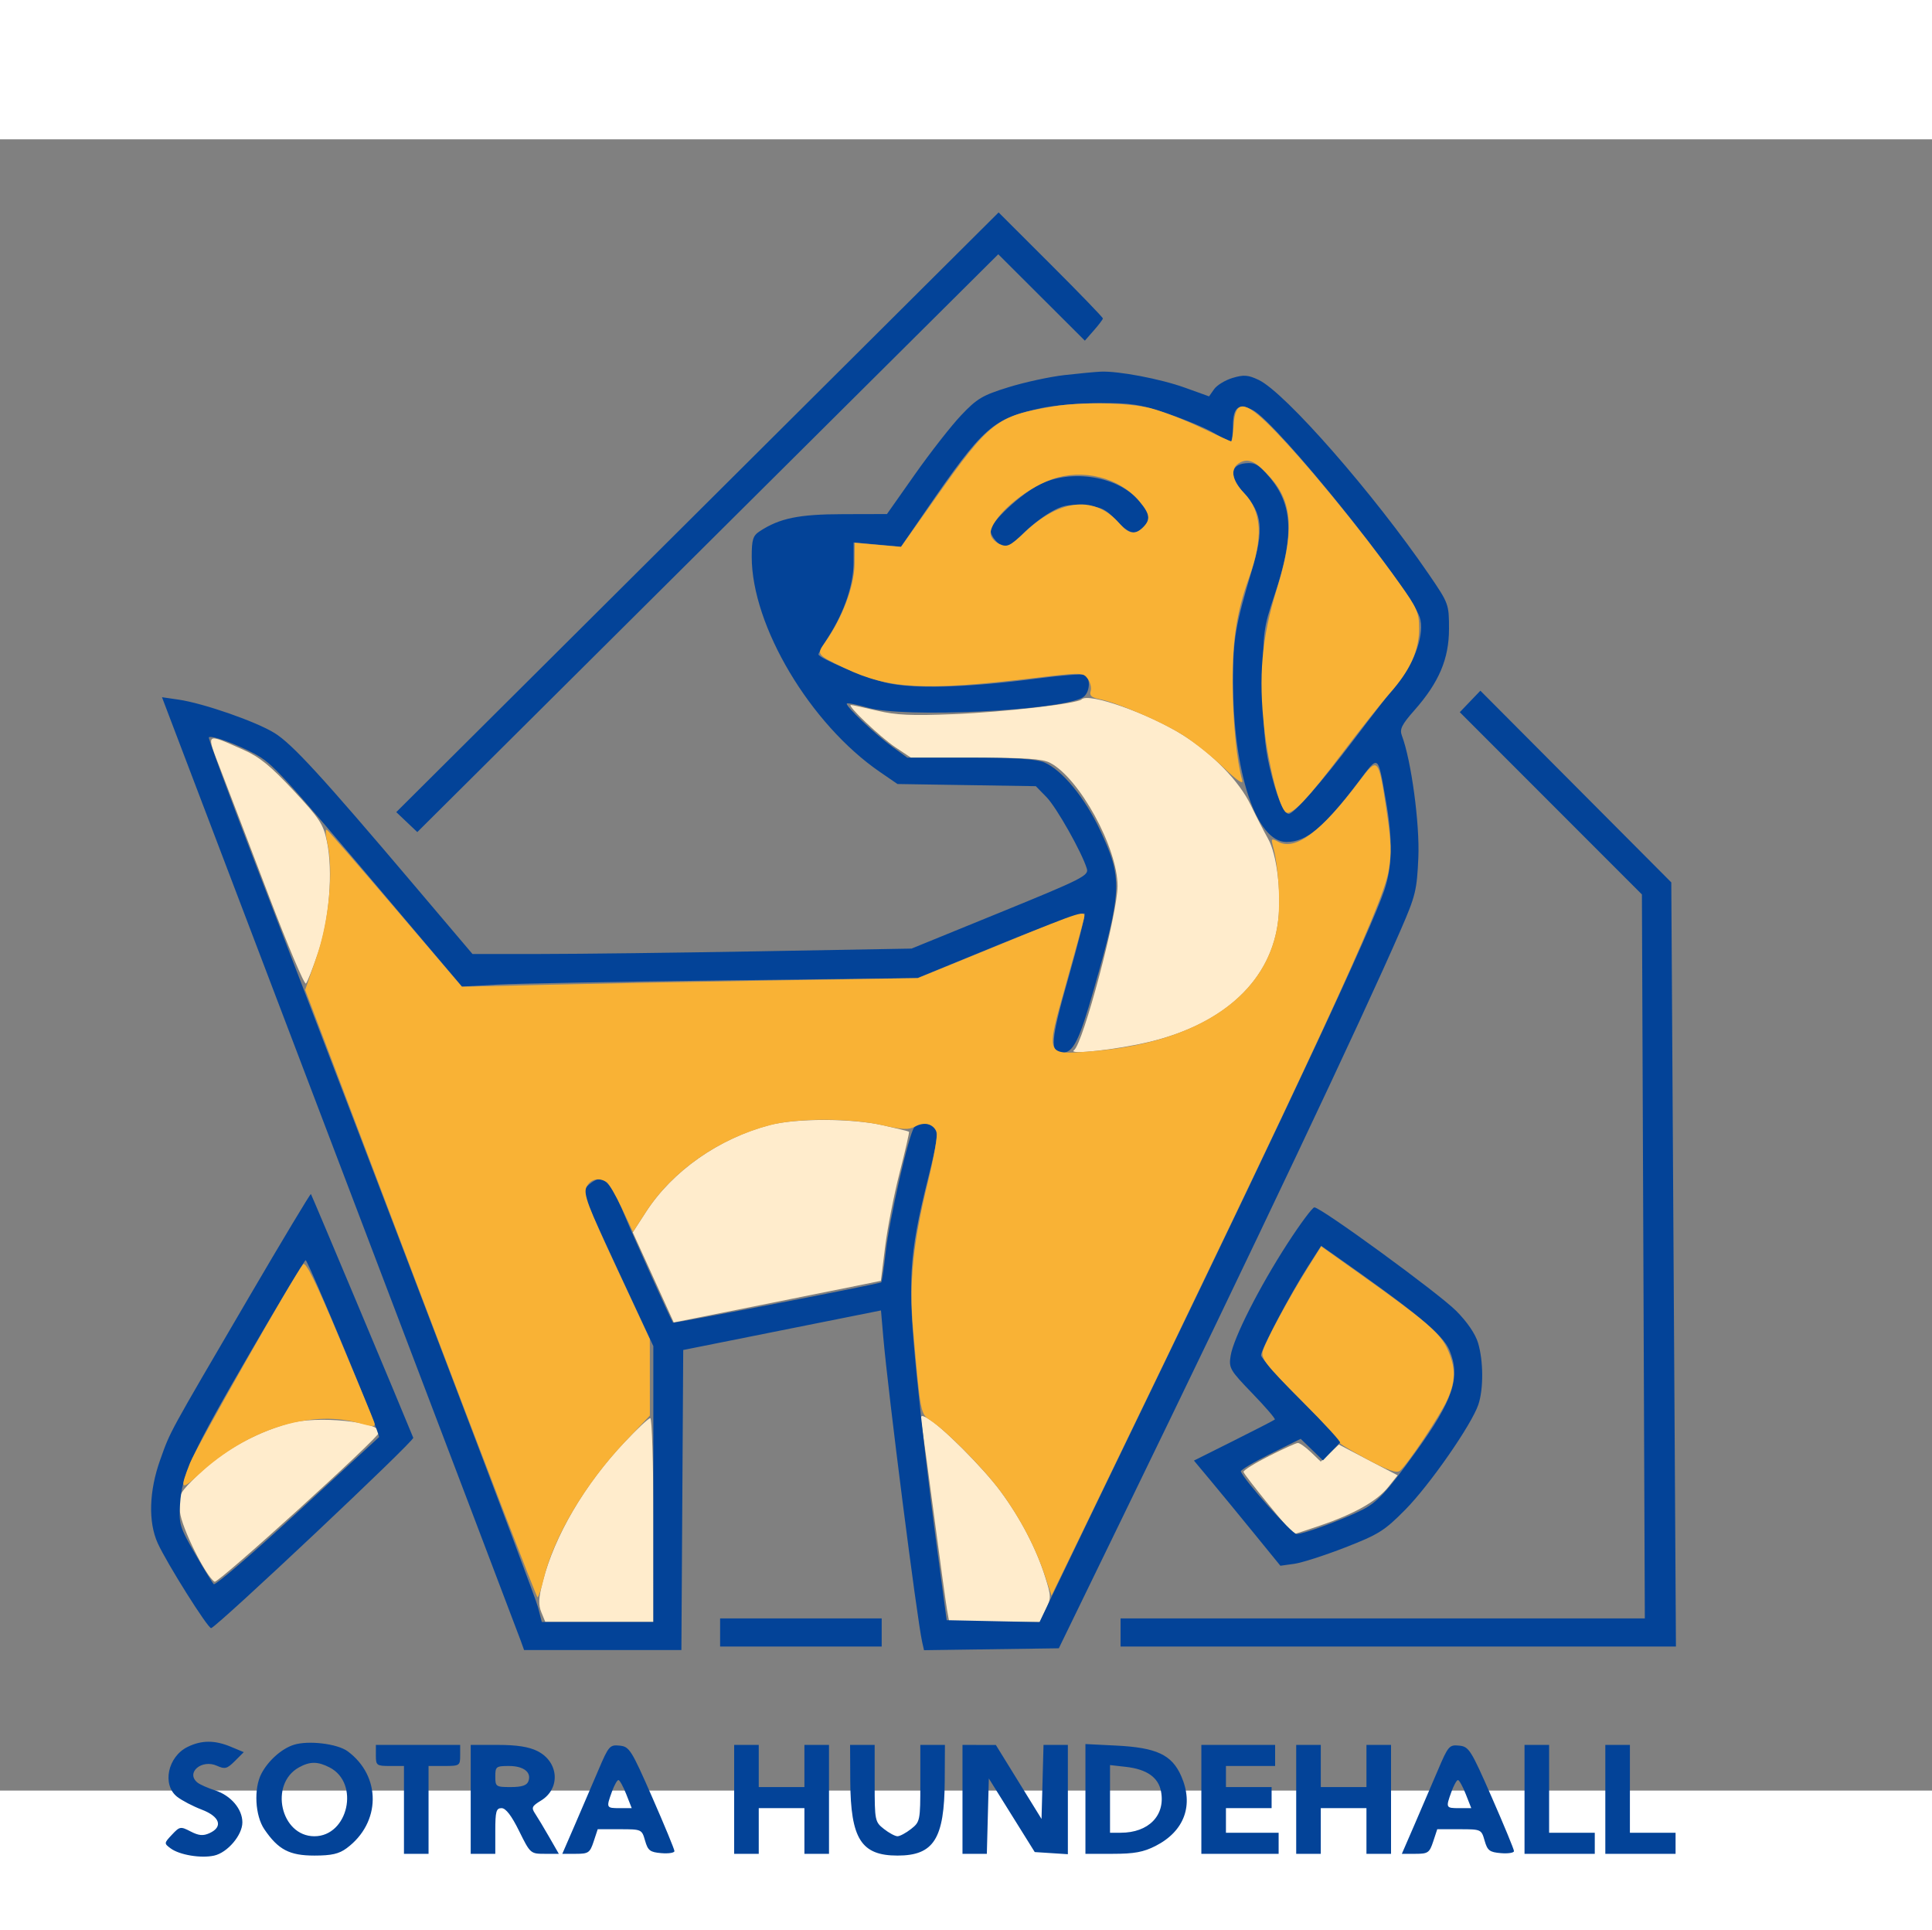
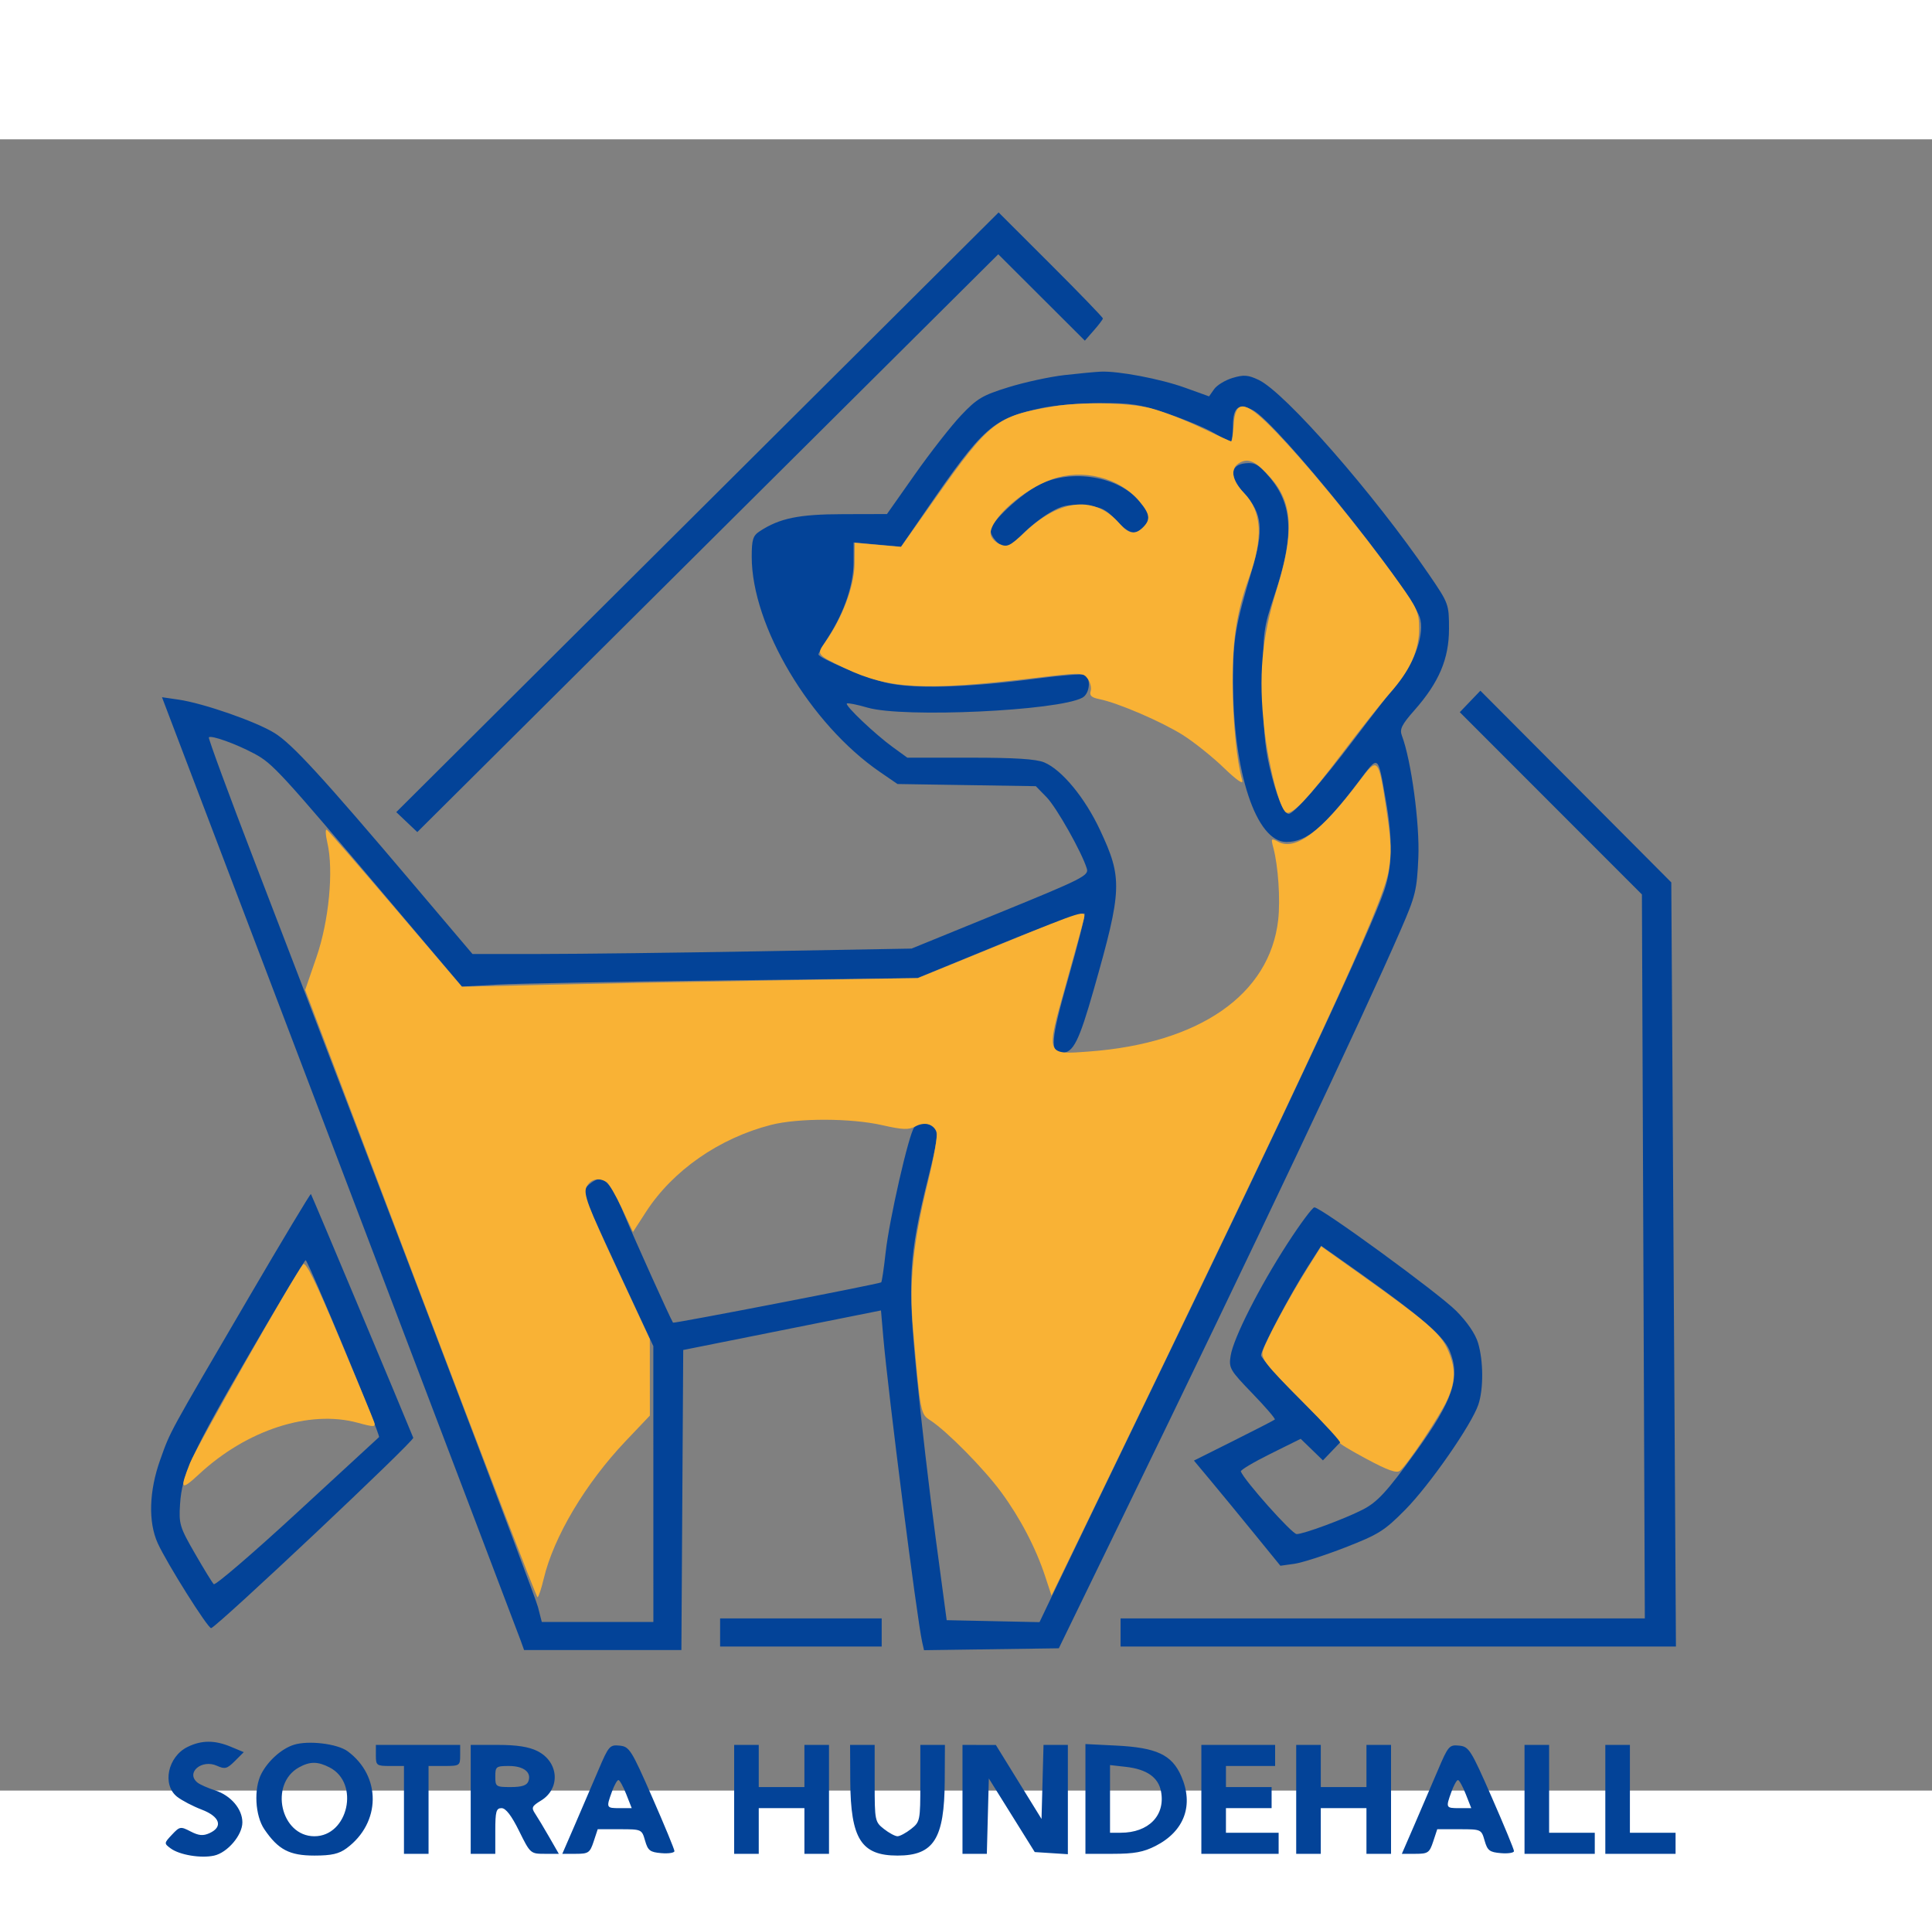
<svg xmlns="http://www.w3.org/2000/svg" width="801" height="800" viewBox="140 140 550 470" version="1.1">
  <rect x="140" y="140" width="550" height="470" fill="#808080" stroke="none" />
-   <path d="M 447.915 299.408 C 446.721 300.622, 426.019 303.011, 411.500 303.609 C 399.525 304.103, 395.126 303.902, 389.688 302.614 C 385.941 301.726, 382.585 301, 382.230 301 C 380.938 301, 390.616 310.196, 394.921 313.059 L 399.343 316 417.721 316 C 431.813 316, 436.753 316.338, 438.901 317.449 C 447.261 321.772, 458.143 341.617, 458.143 352.540 C 458.143 360.467, 448.333 397.439, 445.745 399.268 C 443.761 400.669, 457.910 399.112, 467.091 396.919 C 488.708 391.756, 502.047 379.135, 503.909 362.083 C 504.785 354.060, 503.454 343.441, 501.035 339.160 C 499.898 337.147, 497.660 332.800, 496.061 329.500 C 492.750 322.663, 485.281 314.953, 476.752 309.570 C 467.026 303.430, 449.896 297.394, 447.915 299.408 M 202.906 319.700 C 204.993 325.090, 211.116 341.105, 216.512 355.288 C 221.908 369.472, 226.671 380.722, 227.095 380.288 C 227.519 379.855, 229.080 375.900, 230.564 371.500 C 233.756 362.041, 234.845 348.385, 233.085 339.908 C 232.049 334.918, 231.020 333.346, 223.538 325.328 C 217.029 318.353, 213.848 315.767, 209.326 313.774 C 198.218 308.879, 198.585 308.540, 202.906 319.700 M 359 420.593 C 344.566 424.427, 331.417 433.681, 323.890 445.303 L 320.131 451.107 322.954 457.303 C 324.506 460.711, 327.133 466.482, 328.791 470.128 L 331.806 476.755 356.153 471.882 C 369.544 469.202, 382.810 466.536, 385.632 465.958 L 390.765 464.907 391.975 455.204 C 392.641 449.867, 394.503 440.372, 396.113 434.104 C 397.723 427.836, 398.919 422.601, 398.770 422.472 C 398.622 422.343, 395.261 421.509, 391.303 420.619 C 382.428 418.623, 366.463 418.610, 359 420.593 M 402.429 506.184 C 402.728 508.008, 404.340 519.850, 406.011 532.500 C 407.682 545.150, 409.313 556.962, 409.636 558.750 L 410.223 562 423.127 562 L 436.032 562 437.700 558.503 C 439.267 555.217, 439.259 554.661, 437.562 549.253 C 435.017 541.140, 430.568 532.591, 424.866 524.856 C 419.893 518.110, 407.815 506.041, 403.985 503.992 C 402.011 502.935, 401.917 503.067, 402.429 506.184 M 222.294 505.470 C 211.577 508.489, 202.058 514.117, 194.616 521.832 C 190.966 525.616, 190.762 526.149, 191.228 530.679 C 191.690 535.158, 198.550 548.986, 201.089 550.555 C 202.032 551.138, 248 509.424, 248 507.985 C 248 504.985, 230.195 503.244, 222.294 505.470 M 317.709 510.926 C 306.398 522.916, 297.878 537.455, 294.518 550.500 C 293.310 555.188, 293.221 557.102, 294.107 559.250 L 295.243 562 310.621 562 L 326 562 326 533 C 326 516.998, 325.606 504, 325.121 504 C 324.638 504, 321.302 507.117, 317.709 510.926 M 501.250 514.778 C 497.262 516.790, 494 518.815, 494 519.278 C 494 520.004, 507.842 537, 508.433 537 C 508.552 537, 511.885 535.900, 515.839 534.555 C 525.557 531.249, 532.031 527.588, 535.218 523.594 L 537.871 520.268 529.511 515.889 L 521.151 511.509 518.569 513.935 L 515.987 516.361 513.189 513.681 C 511.650 512.206, 509.965 511.027, 509.445 511.059 C 508.925 511.092, 505.238 512.765, 501.250 514.778" stroke="none" fill="#ffeccc" fill-rule="evenodd" />
  <path d="M 338.546 246.154 L 252.809 331.500 255.803 334.340 L 258.797 337.180 341.492 254.948 L 424.187 172.716 436.510 185.010 L 448.834 197.304 451.385 194.402 C 452.789 192.806, 453.951 191.269, 453.968 190.987 C 453.986 190.706, 447.314 183.800, 439.142 175.641 L 424.283 160.808 338.546 246.154 M 443 207.109 C 438.875 207.577, 431.726 209.127, 427.114 210.554 C 419.689 212.852, 418.141 213.768, 413.614 218.546 C 410.801 221.514, 404.900 229.053, 400.500 235.300 L 392.500 246.656 380 246.687 C 367.385 246.718, 361.956 247.833, 356.266 251.561 C 354.345 252.820, 354 253.924, 354 258.813 C 354 278.503, 370.662 306.467, 390.500 320.071 L 395.500 323.500 415.188 323.808 L 434.876 324.115 437.911 327.220 C 440.769 330.143, 448.007 342.980, 449.408 347.612 C 449.997 349.559, 448.062 350.534, 424.775 360.032 L 399.503 370.340 356.502 371.106 C 332.851 371.528, 304.725 371.873, 294 371.875 L 274.500 371.876 257.790 352.164 C 231.653 321.330, 223.220 312.141, 218.178 309.002 C 212.927 305.732, 197.940 300.515, 190.806 299.475 L 186.112 298.790 188.145 304.145 C 189.263 307.090, 212.012 366.875, 238.698 437 C 265.384 507.125, 287.663 565.737, 288.207 567.250 L 289.196 570 311.587 570 L 333.979 570 334.239 527.297 L 334.500 484.594 362.648 478.966 L 390.797 473.338 391.451 480.919 C 392.811 496.669, 401.051 561.253, 402.533 567.772 L 403.049 570.043 422.237 569.772 L 441.425 569.500 459.177 533 C 497.117 454.989, 527.642 390.555, 538.764 365 C 542.976 355.323, 543.368 353.710, 543.774 344.421 C 544.193 334.831, 541.749 316.740, 539.086 309.721 C 538.395 307.899, 539.038 306.601, 542.660 302.500 C 549.640 294.598, 552.500 287.872, 552.500 279.353 C 552.500 272.300, 552.424 272.094, 546.793 263.853 C 531.135 240.936, 505.852 212.056, 498.318 208.481 C 495.312 207.054, 494.077 206.960, 490.892 207.914 C 488.791 208.544, 486.425 209.982, 485.635 211.111 L 484.197 213.164 477.348 210.696 C 470.357 208.176, 458.356 205.897, 453.308 206.130 C 451.764 206.201, 447.125 206.642, 443 207.109 M 436.500 216.476 C 422.477 219.554, 419.984 221.767, 403.500 245.768 L 396.500 255.960 389.750 255.351 L 383 254.742 383 260.333 C 383 266.668, 380.450 274.322, 376.003 281.334 C 374.352 283.938, 373 286.302, 373 286.587 C 373 287.631, 385.686 292.980, 392 294.598 C 399.508 296.522, 415.158 296.109, 435.389 293.453 C 441.928 292.595, 447.890 292.128, 448.639 292.415 C 450.670 293.194, 450.301 297.769, 448.113 298.940 C 441.116 302.684, 397.144 304.717, 387.001 301.764 C 383.977 300.884, 381.312 300.355, 381.079 300.588 C 380.499 301.167, 389.155 309.375, 394.195 313.026 L 398.300 316 416.182 316 C 428.957 316, 434.983 316.386, 437.282 317.352 C 442.301 319.461, 448.847 327.396, 453.157 336.595 C 459.601 350.345, 459.475 353.558, 451.371 382 C 447.178 396.716, 445.531 400, 442.344 400 C 438.817 400, 439.118 396.351, 444.081 378.926 C 446.811 369.342, 448.922 361.013, 448.772 360.417 C 448.618 359.805, 438.215 363.550, 424.828 369.038 L 401.156 378.742 346.328 379.390 C 316.173 379.747, 287 380.289, 281.500 380.593 L 271.500 381.148 251.500 357.501 C 219.610 319.796, 217.666 317.677, 212.380 314.850 C 207.152 312.054, 200.130 309.536, 199.453 310.214 C 199.225 310.441, 205.171 326.574, 212.666 346.064 C 253.030 451.029, 292.183 554.018, 293.144 557.750 L 294.237 562 310.119 562 L 326 562 325.996 522.750 L 325.993 483.500 315.996 462.033 C 310.498 450.226, 306 440.245, 306 439.854 C 306 438.634, 309.076 436, 310.500 436 C 312.815 436, 314.662 438.634, 318.010 446.712 C 320.630 453.034, 330.815 475.605, 331.593 476.814 C 331.783 477.110, 390.093 465.828, 390.854 465.348 C 391.049 465.226, 391.621 461.385, 392.125 456.813 C 393.151 447.513, 398.709 423.181, 400.248 421.250 C 401.621 419.528, 404.492 419.683, 406.054 421.565 C 407.134 422.867, 406.819 425.261, 404.178 435.815 C 398.750 457.506, 398.316 464.969, 400.938 491.562 C 402.181 504.178, 404.617 525.075, 406.349 538 L 409.500 561.500 422.714 561.779 L 435.928 562.058 440.828 551.779 C 443.524 546.125, 455.739 520.800, 467.973 495.500 C 507.981 412.765, 530.377 364.754, 534.052 353.845 C 536.380 346.935, 536.516 339.448, 534.520 328.104 C 532.193 314.885, 532.559 315.137, 526.799 322.770 C 516.973 335.793, 511.948 340, 506.224 340 C 497.582 340, 491.003 320.092, 491.023 294 C 491.031 282.256, 491.711 278.295, 496.429 262.500 C 499.821 251.142, 499.376 246.529, 494.352 240.967 C 489.909 236.050, 490.016 232.644, 494.626 232.196 C 497.232 231.942, 498.341 232.580, 501.297 236.034 C 508.091 243.972, 508.492 252.864, 502.817 269.749 C 499.676 279.093, 499.539 280.146, 499.532 295 C 499.526 306.565, 499.995 312.531, 501.377 318.500 C 503.290 326.761, 505.429 332, 506.889 332 C 508.341 332, 516.438 322.768, 525.372 310.924 C 530.112 304.641, 535.791 297.326, 537.991 294.669 C 542.880 288.765, 545.661 280.336, 544.151 276.003 C 541.148 267.390, 503.625 220.798, 496.727 217.117 C 492.675 214.955, 491 216.228, 491 221.469 C 491 223.961, 490.702 226, 490.338 226 C 489.974 226, 487.765 224.880, 485.430 223.512 C 483.095 222.143, 477.139 219.668, 472.194 218.012 C 464.394 215.398, 461.836 215.011, 452.852 215.079 C 447.159 215.123, 439.800 215.752, 436.500 216.476 M 436.020 238.219 C 430.726 240.840, 422 248.946, 422 251.245 C 422 253.150, 424.622 256, 426.375 256 C 427.053 256, 429.158 254.387, 431.054 252.415 C 432.949 250.443, 436.432 247.689, 438.793 246.295 C 442.395 244.167, 443.982 243.834, 448.654 244.221 C 453.481 244.622, 454.682 245.170, 457.674 248.342 C 461.470 252.364, 463.064 252.793, 465.429 250.429 C 467.640 248.217, 467.399 246.628, 464.291 242.934 C 458.399 235.932, 445.117 233.716, 436.020 238.219 M 558.502 299.997 L 555.571 303.057 581.494 328.994 L 607.418 354.932 607.833 457.966 L 608.248 561 533.624 561 L 459 561 459 565 L 459 569 538.052 569 L 617.104 569 616.443 460.250 L 615.783 351.500 588.608 324.219 L 561.434 296.938 558.502 299.997 M 210.792 469.699 C 187.597 509.336, 188.608 507.484, 185.622 515.810 C 182.424 524.726, 182.158 533.549, 184.906 539.599 C 187.518 545.351, 199.308 564.071, 200.122 563.759 C 202.309 562.918, 258.004 510.462, 257.648 509.578 C 255.058 503.136, 228.720 440.423, 228.511 440.199 C 228.357 440.033, 220.383 453.308, 210.792 469.699 M 506.543 454.250 C 498.483 466.696, 491.142 481.179, 490.340 486.217 C 489.779 489.745, 490.095 490.293, 496.540 496.969 C 500.275 500.837, 503.144 504.176, 502.915 504.387 C 502.687 504.598, 497.412 507.314, 491.194 510.422 L 479.888 516.073 484.694 521.829 C 487.337 524.995, 492.875 531.730, 497 536.796 L 504.500 546.007 508.429 545.463 C 510.589 545.164, 517.114 543.068, 522.929 540.805 C 532.483 537.086, 534.132 536.050, 540.068 530.036 C 547.028 522.986, 558.972 505.797, 560.868 500.101 C 562.347 495.659, 562.309 487.779, 560.784 482.616 C 560.020 480.031, 557.696 476.621, 554.534 473.448 C 549.516 468.412, 516.058 444, 514.173 444 C 513.628 444, 510.194 448.613, 506.543 454.250 M 512.408 460.711 C 507.221 468.820, 499 484.386, 499 486.099 C 499 486.888, 504.167 492.684, 510.481 498.981 L 521.962 510.430 519.287 513.223 L 516.611 516.015 513.444 512.946 L 510.278 509.877 501.631 514.165 C 496.875 516.524, 493.100 518.773, 493.242 519.164 C 494.150 521.667, 507.802 536.985, 509.131 536.992 C 511.090 537.002, 522.687 532.711, 527.932 530.034 C 532.101 527.908, 534.890 524.875, 542.984 513.669 C 553.706 498.824, 555.852 492.368, 552.630 484.656 C 550.758 480.176, 543.097 473.860, 519.301 457.179 L 516.102 454.936 512.408 460.711 M 211.538 484.769 C 194.653 513.807, 191.796 519.967, 191.254 528.500 C 190.898 534.124, 191.162 535.001, 195.476 542.489 C 198.007 546.883, 200.425 550.825, 200.850 551.250 C 201.275 551.675, 211.945 542.513, 224.561 530.891 C 237.178 519.268, 247.682 509.593, 247.905 509.391 C 248.409 508.934, 227.690 459.022, 227 459.031 C 226.725 459.035, 219.767 470.617, 211.538 484.769 M 345 565 L 345 569 368 569 L 391 569 391 565 L 391 561 368 561 L 345 561 345 565 M 193.383 597.583 C 187.748 600.363, 186.083 608.347, 190.426 611.763 C 191.761 612.813, 194.911 614.458, 197.426 615.419 C 202.617 617.401, 203.582 620.322, 199.639 622.119 C 197.823 622.946, 196.583 622.836, 194.272 621.641 C 191.400 620.155, 191.165 620.196, 188.952 622.551 C 186.684 624.965, 186.676 625.043, 188.569 626.448 C 191.097 628.324, 197.185 629.338, 200.951 628.511 C 204.752 627.676, 209 622.687, 209 619.058 C 209 615.240, 205.716 611.386, 201.234 609.942 C 199.180 609.281, 196.938 608.293, 196.250 607.747 C 192.749 604.969, 197.400 600.950, 201.797 602.954 C 204.023 603.967, 204.658 603.796, 206.867 601.587 L 209.393 599.062 205.728 597.531 C 201.115 595.604, 197.364 595.619, 193.383 597.583 M 223.619 596.979 C 220.165 598.080, 216.329 601.502, 214.405 605.200 C 212.200 609.438, 212.611 617.133, 215.250 621.010 C 219.206 626.823, 222.397 628.500, 229.500 628.500 C 234.380 628.500, 236.508 628.015, 238.677 626.408 C 248.457 619.162, 248.605 605.943, 238.986 598.823 C 236.054 596.652, 227.764 595.657, 223.619 596.979 M 247 600 C 247 602.833, 247.222 603, 251 603 L 255 603 255 615.500 L 255 628 258.500 628 L 262 628 262 615.500 L 262 603 266.500 603 C 270.833 603, 271 602.889, 271 600 L 271 597 259 597 L 247 597 247 600 M 274 612.500 L 274 628 277.500 628 L 281 628 281 621.500 C 281 615.927, 281.255 615, 282.785 615 C 283.987 615, 285.618 617.124, 287.776 621.500 C 290.933 627.903, 291.042 628, 295.033 628 L 299.084 628 296.359 623.250 C 294.860 620.638, 293.055 617.632, 292.347 616.571 C 291.209 614.865, 291.401 614.434, 294.003 612.852 C 299.644 609.421, 299.097 601.812, 292.989 598.752 C 290.568 597.538, 287.129 597.003, 281.750 597.002 L 274 597 274 612.500 M 310.333 604.203 C 308.630 608.216, 305.626 615.212, 303.657 619.750 L 300.076 628 303.960 628 C 307.513 628, 307.944 627.701, 309 624.500 L 310.155 621 316.433 621 C 322.659 621, 322.718 621.027, 323.637 624.250 C 324.443 627.076, 325.048 627.540, 328.282 627.810 C 330.327 627.981, 332 627.718, 332 627.226 C 332 626.733, 329.154 619.844, 325.675 611.915 C 319.722 598.347, 319.176 597.483, 316.389 597.203 C 313.585 596.921, 313.264 597.292, 310.333 604.203 M 349 612.500 L 349 628 352.500 628 L 356 628 356 621.500 L 356 615 362.500 615 L 369 615 369 621.500 L 369 628 372.500 628 L 376 628 376 612.500 L 376 597 372.500 597 L 369 597 369 603 L 369 609 362.500 609 L 356 609 356 603 L 356 597 352.500 597 L 349 597 349 612.500 M 382.056 607.250 C 382.147 623.731, 385.164 628.500, 395.500 628.500 C 405.836 628.500, 408.853 623.731, 408.944 607.250 L 409 597 405.500 597 L 402 597 402 607.927 C 402 618.541, 401.924 618.914, 399.365 620.927 C 397.916 622.067, 396.177 623, 395.500 623 C 394.823 623, 393.084 622.067, 391.635 620.927 C 389.076 618.914, 389 618.541, 389 607.927 L 389 597 385.500 597 L 382 597 382.056 607.250 M 414 612.500 L 414 628 417.466 628 L 420.932 628 421.216 617.273 L 421.500 606.547 428.034 617.023 L 434.569 627.500 439.284 627.805 L 444 628.110 444 612.555 L 444 597 440.534 597 L 437.068 597 436.784 607.538 L 436.500 618.076 430 607.548 L 423.500 597.020 418.750 597.010 L 414 597 414 612.500 M 449 612.378 L 449 628 456.788 628 C 462.893 628, 465.528 627.514, 468.980 625.750 C 477.197 621.551, 479.911 614.109, 476.247 605.825 C 473.575 599.786, 469.243 597.763, 457.750 597.191 L 449 596.755 449 612.378 M 482 612.500 L 482 628 493 628 L 504 628 504 625 L 504 622 496.500 622 L 489 622 489 618.500 L 489 615 495.500 615 L 502 615 502 612 L 502 609 495.500 609 L 489 609 489 606 L 489 603 496 603 L 503 603 503 600 L 503 597 492.500 597 L 482 597 482 612.500 M 509 612.500 L 509 628 512.500 628 L 516 628 516 621.500 L 516 615 522.500 615 L 529 615 529 621.500 L 529 628 532.500 628 L 536 628 536 612.500 L 536 597 532.500 597 L 529 597 529 603 L 529 609 522.500 609 L 516 609 516 603 L 516 597 512.500 597 L 509 597 509 612.500 M 549.333 604.203 C 547.630 608.216, 544.626 615.212, 542.657 619.750 L 539.076 628 542.960 628 C 546.513 628, 546.944 627.701, 548 624.500 L 549.155 621 555.433 621 C 561.659 621, 561.718 621.027, 562.637 624.250 C 563.443 627.076, 564.048 627.540, 567.282 627.810 C 569.327 627.981, 571 627.718, 571 627.226 C 571 626.733, 568.154 619.844, 564.675 611.915 C 558.722 598.347, 558.176 597.483, 555.389 597.203 C 552.585 596.921, 552.264 597.292, 549.333 604.203 M 574 612.500 L 574 628 584 628 L 594 628 594 625 L 594 622 587.500 622 L 581 622 581 609.500 L 581 597 577.500 597 L 574 597 574 612.500 M 597 612.500 L 597 628 607 628 L 617 628 617 625 L 617 622 610.500 622 L 604 622 604 609.500 L 604 597 600.500 597 L 597 597 597 612.500 M 225.110 603.396 C 216.565 608.132, 219.894 623, 229.500 623 C 239.127 623, 242.489 607.890, 233.855 603.425 C 230.474 601.677, 228.225 601.669, 225.110 603.396 M 281 606 C 281 608.878, 281.179 609, 285.393 609 C 288.528 609, 289.965 608.534, 290.410 607.373 C 291.393 604.812, 289.101 603, 284.878 603 C 281.236 603, 281 603.182, 281 606 M 456 612.370 L 456 622 459.032 622 C 466.988 622, 471.800 617.079, 470.520 610.253 C 469.764 606.226, 466.461 603.919, 460.486 603.245 L 456 602.740 456 612.370 M 314.201 610.321 C 312.538 614.920, 312.576 615, 316.420 615 L 319.839 615 318.268 611 C 317.404 608.800, 316.405 607, 316.049 607 C 315.693 607, 314.861 608.494, 314.201 610.321 M 553.201 610.321 C 551.538 614.920, 551.576 615, 555.420 615 L 558.839 615 557.268 611 C 556.404 608.800, 555.405 607, 555.049 607 C 554.693 607, 553.861 608.494, 553.201 610.321" stroke="none" fill="#034398" fill-rule="evenodd" />
  <path d="M 439.831 216.023 C 423.737 218.739, 421.728 220.297, 406.464 241.906 L 396.500 256.012 389.912 255.421 L 383.324 254.830 383.267 260.892 C 383.208 267.159, 379.762 276.313, 374.881 283.167 C 372.402 286.649, 372.427 286.682, 380.500 290.531 C 393.029 296.505, 403.434 297.046, 434.392 293.333 C 447.833 291.721, 448.328 291.728, 449.646 293.531 C 450.396 294.556, 450.771 296.148, 450.479 297.067 C 450.084 298.312, 450.733 298.897, 453.016 299.353 C 458.259 300.402, 470.735 305.771, 476.752 309.569 C 479.913 311.564, 485.135 315.740, 488.356 318.848 C 492.055 322.418, 494.002 323.763, 493.643 322.500 C 492.061 316.948, 490.947 305.681, 490.896 294.721 C 490.839 282.526, 492.080 274.515, 495.501 265 C 499.709 253.295, 499.281 245.948, 494.078 240.580 C 490.539 236.929, 490.114 233.545, 493 232 C 495.518 230.653, 497.694 231.748, 501.808 236.434 C 508.044 243.536, 508.483 251.985, 503.453 268.121 C 499.188 281.806, 498.203 292.957, 499.939 307.892 C 501.185 318.608, 504.265 330.428, 506.108 331.567 C 507.717 332.561, 512.341 327.686, 522.297 314.500 C 527.281 307.900, 533.266 300.354, 535.599 297.731 C 541.384 291.225, 544 285.483, 544 279.289 C 544 274.717, 543.439 273.427, 538.375 266.355 C 527.135 250.658, 511.101 231.143, 501.689 221.705 C 494.280 214.276, 491.650 214.162, 491.195 221.250 C 491.028 223.863, 490.733 226, 490.541 226 C 490.349 226, 486.436 224.212, 481.846 222.026 C 477.256 219.840, 470.818 217.365, 467.540 216.526 C 461.273 214.921, 447.807 214.677, 439.831 216.023 M 439.404 236.777 C 431.330 239.647, 422 247.891, 422 252.156 C 422 253.195, 423.116 254.551, 424.483 255.174 C 426.737 256.201, 427.430 255.872, 432.004 251.593 C 442.046 242.200, 451.824 241.400, 458.743 249.405 C 461.316 252.381, 463.189 252.668, 465.429 250.429 C 467.628 248.229, 467.400 246.629, 464.374 243.033 C 458.665 236.247, 448.241 233.636, 439.404 236.777 M 526.969 322.681 C 516.165 337.053, 508.801 342.570, 503.914 339.954 C 501.847 338.848, 501.771 338.939, 502.494 341.642 C 503.876 346.804, 504.523 356.398, 503.877 362.145 C 501.486 383.418, 481.494 397.326, 449.983 399.641 C 437.612 400.549, 437.723 400.866, 443.376 380.775 C 445.895 371.824, 448.229 363.304, 448.563 361.843 C 449.159 359.236, 448.721 359.370, 425.239 368.964 L 401.307 378.741 361.904 379.379 C 340.232 379.730, 311.025 380.285, 297 380.612 L 271.500 381.206 252.681 359.119 C 242.330 346.972, 233.492 336.804, 233.039 336.524 C 232.586 336.244, 232.659 337.925, 233.200 340.258 C 235.020 348.102, 233.642 362.502, 230.085 372.803 L 226.873 382.107 259.687 468.532 C 277.734 516.065, 292.731 554.966, 293.013 554.978 C 293.296 554.990, 294.087 552.638, 294.773 549.750 C 297.614 537.777, 306.659 522.576, 318.124 510.507 L 325 503.268 324.993 492.384 L 324.987 481.500 315.441 461.013 C 307.370 443.691, 306.054 440.176, 306.926 438.263 C 307.958 435.997, 310.449 435.363, 312.698 436.792 C 313.357 437.211, 315.313 440.582, 317.045 444.282 L 320.194 451.011 323.921 445.255 C 331.535 433.500, 344.738 424.315, 359.460 420.532 C 367.208 418.541, 382.242 418.576, 391.169 420.607 C 396.909 421.912, 398.667 421.981, 400.549 420.974 C 403.194 419.558, 405.763 420.219, 406.656 422.545 C 406.991 423.420, 405.862 429.843, 404.147 436.818 C 399.901 454.080, 398.763 465.406, 399.936 478.723 C 402.065 502.891, 402.048 502.803, 404.885 504.648 C 409.549 507.681, 420.039 518.307, 424.961 524.985 C 430.390 532.350, 434.867 540.903, 437.532 549 L 439.342 554.500 449.270 534 C 515.084 398.112, 533.546 358.259, 535.298 348.300 C 536.173 343.327, 536.059 339.908, 534.723 331.013 C 532.437 315.794, 532.277 315.622, 526.969 322.681 M 512.212 461.299 C 507.134 469.361, 500.394 481.856, 499.493 484.877 C 498.876 486.946, 500.318 488.792, 510.627 499.127 C 517.140 505.657, 522.026 511.008, 521.484 511.017 C 520.943 511.026, 524.271 513.058, 528.879 515.532 C 535.047 518.844, 537.595 519.751, 538.535 518.971 C 540.707 517.169, 549.952 503.323, 552.007 498.795 C 554.458 493.394, 554.470 489.632, 552.052 484.307 C 550.010 479.808, 545.747 476.155, 526.953 462.799 L 516.117 455.099 512.212 461.299 M 226.279 460.224 C 223.431 463.825, 195.871 512.241, 194.081 516.787 C 191.087 524.394, 191.435 524.797, 196.750 519.871 C 210.283 507.328, 228.046 501.576, 241.773 505.292 C 246.563 506.588, 246.997 506.572, 246.515 505.109 C 246.223 504.224, 241.778 493.476, 236.637 481.224 C 229.851 465.052, 227.012 459.297, 226.279 460.224" stroke="none" fill="#f9b235" fill-rule="evenodd" />
</svg>